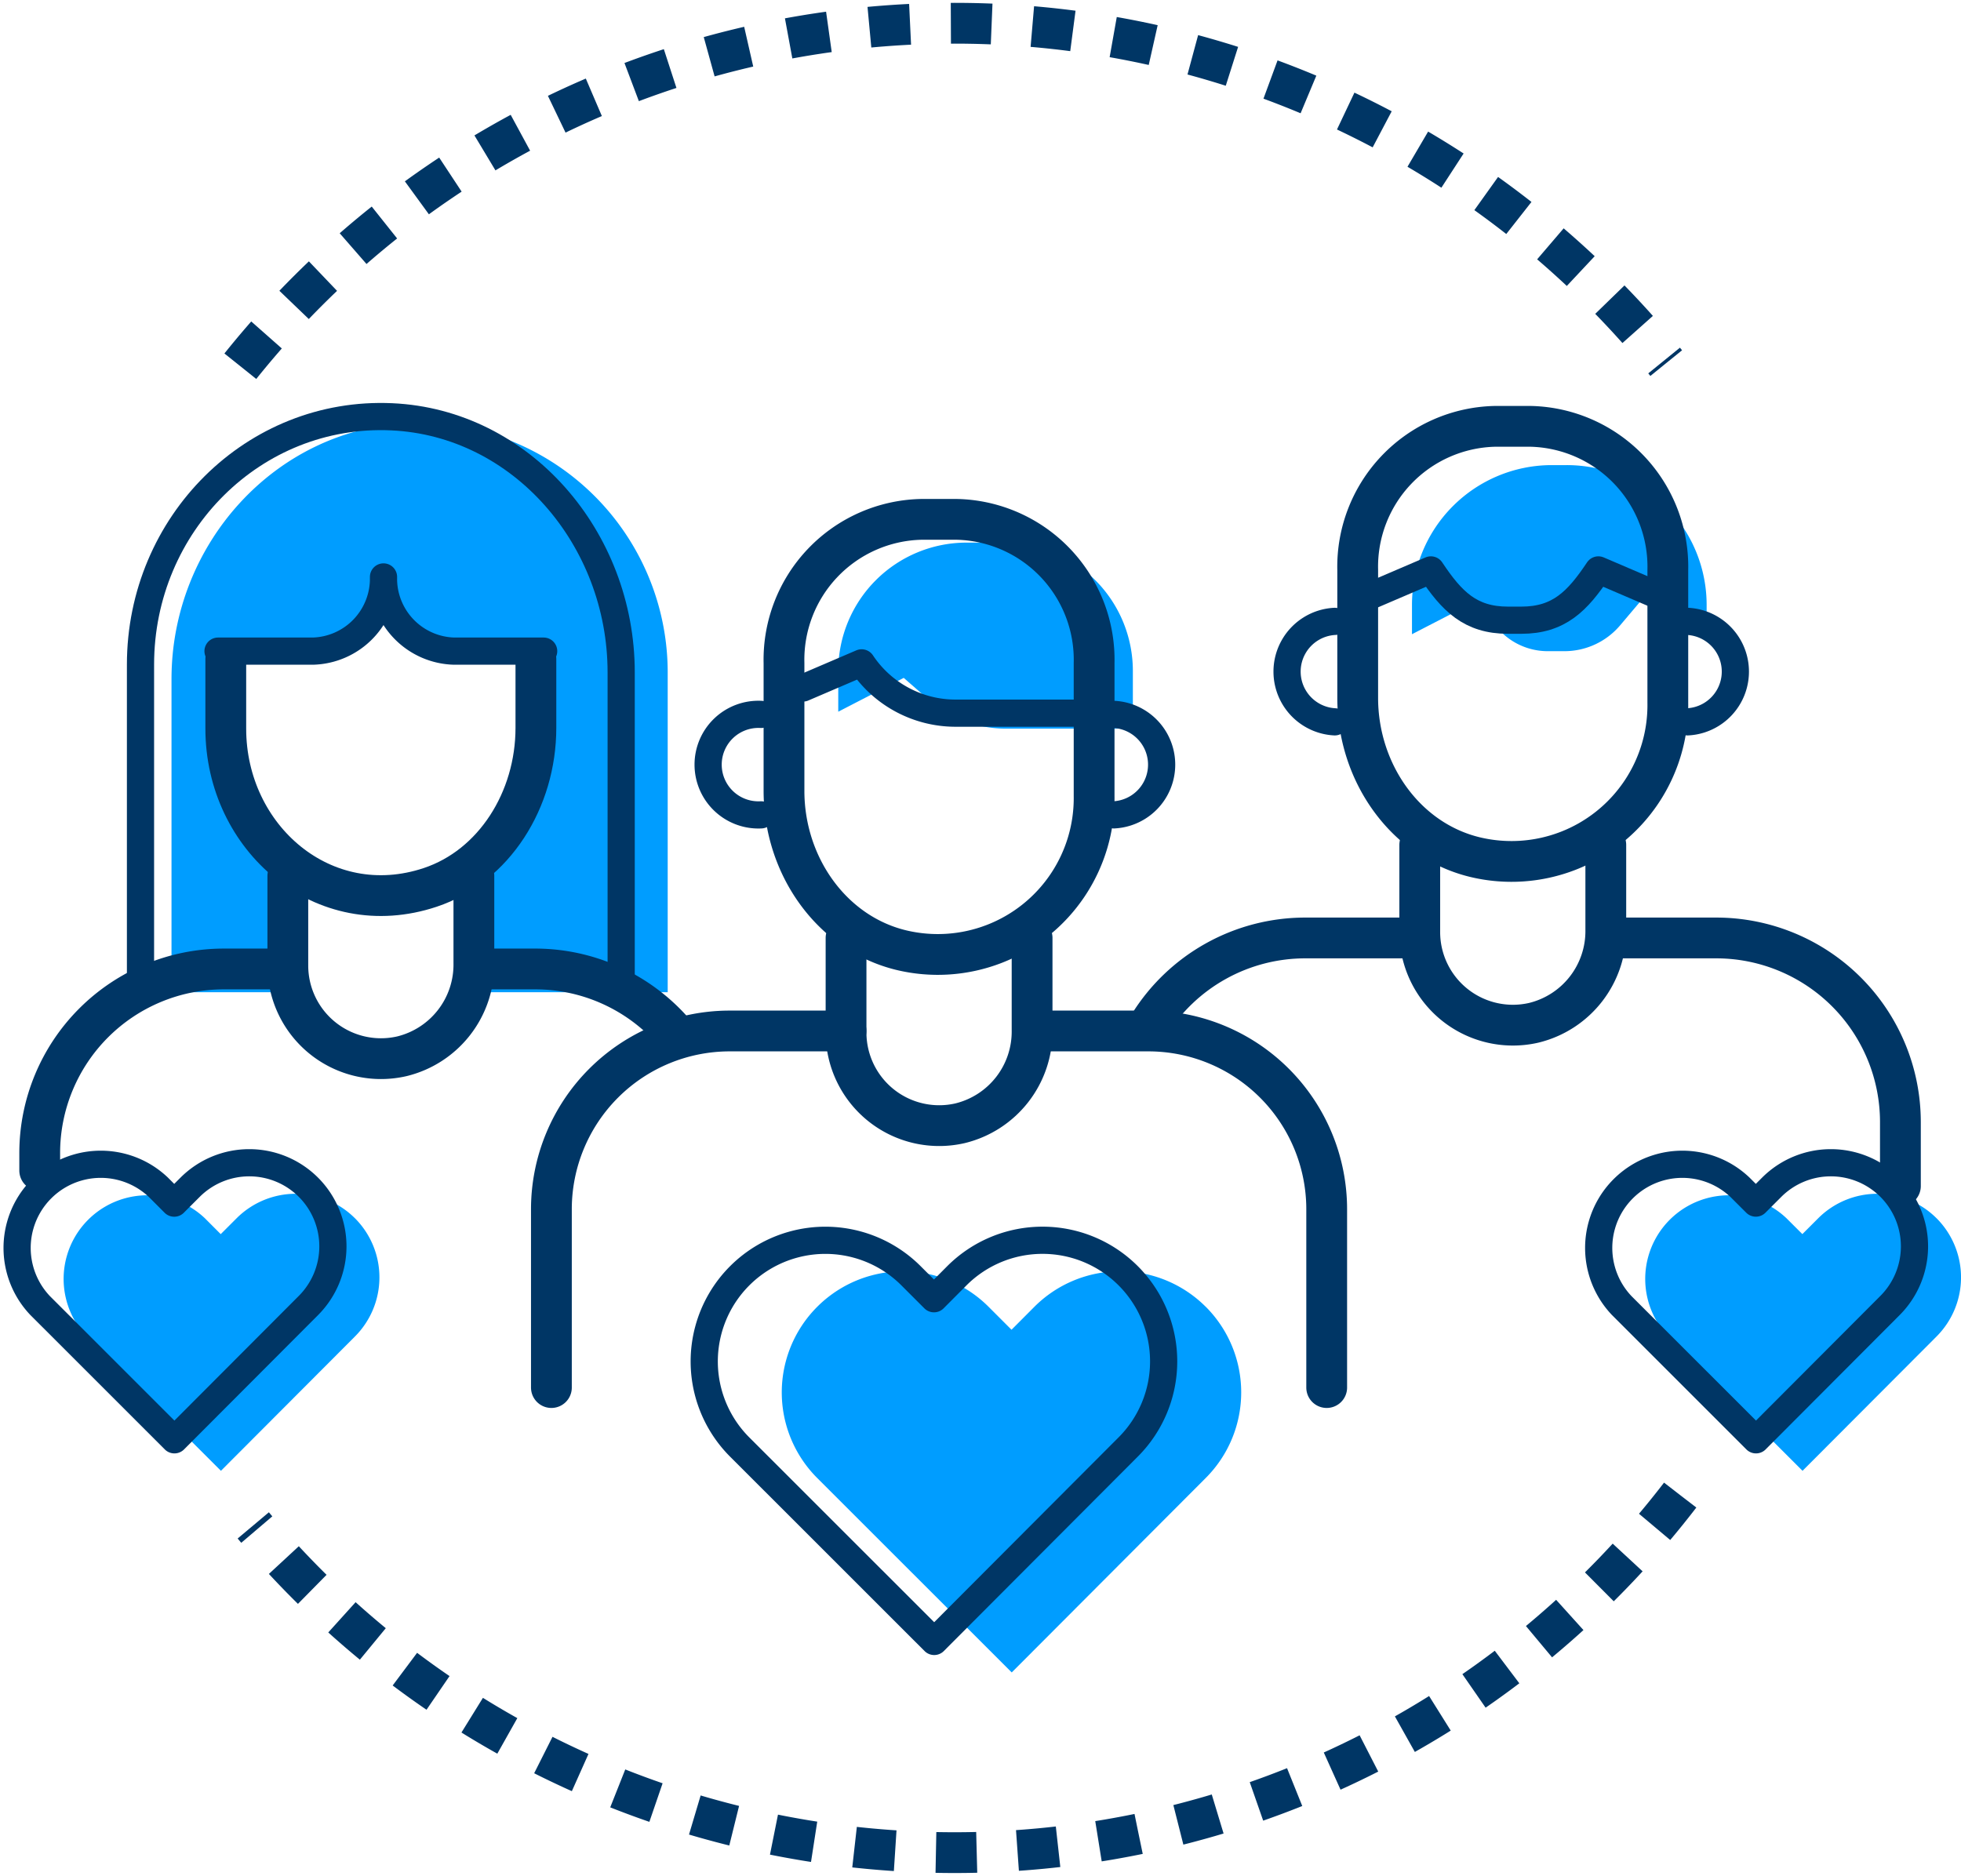
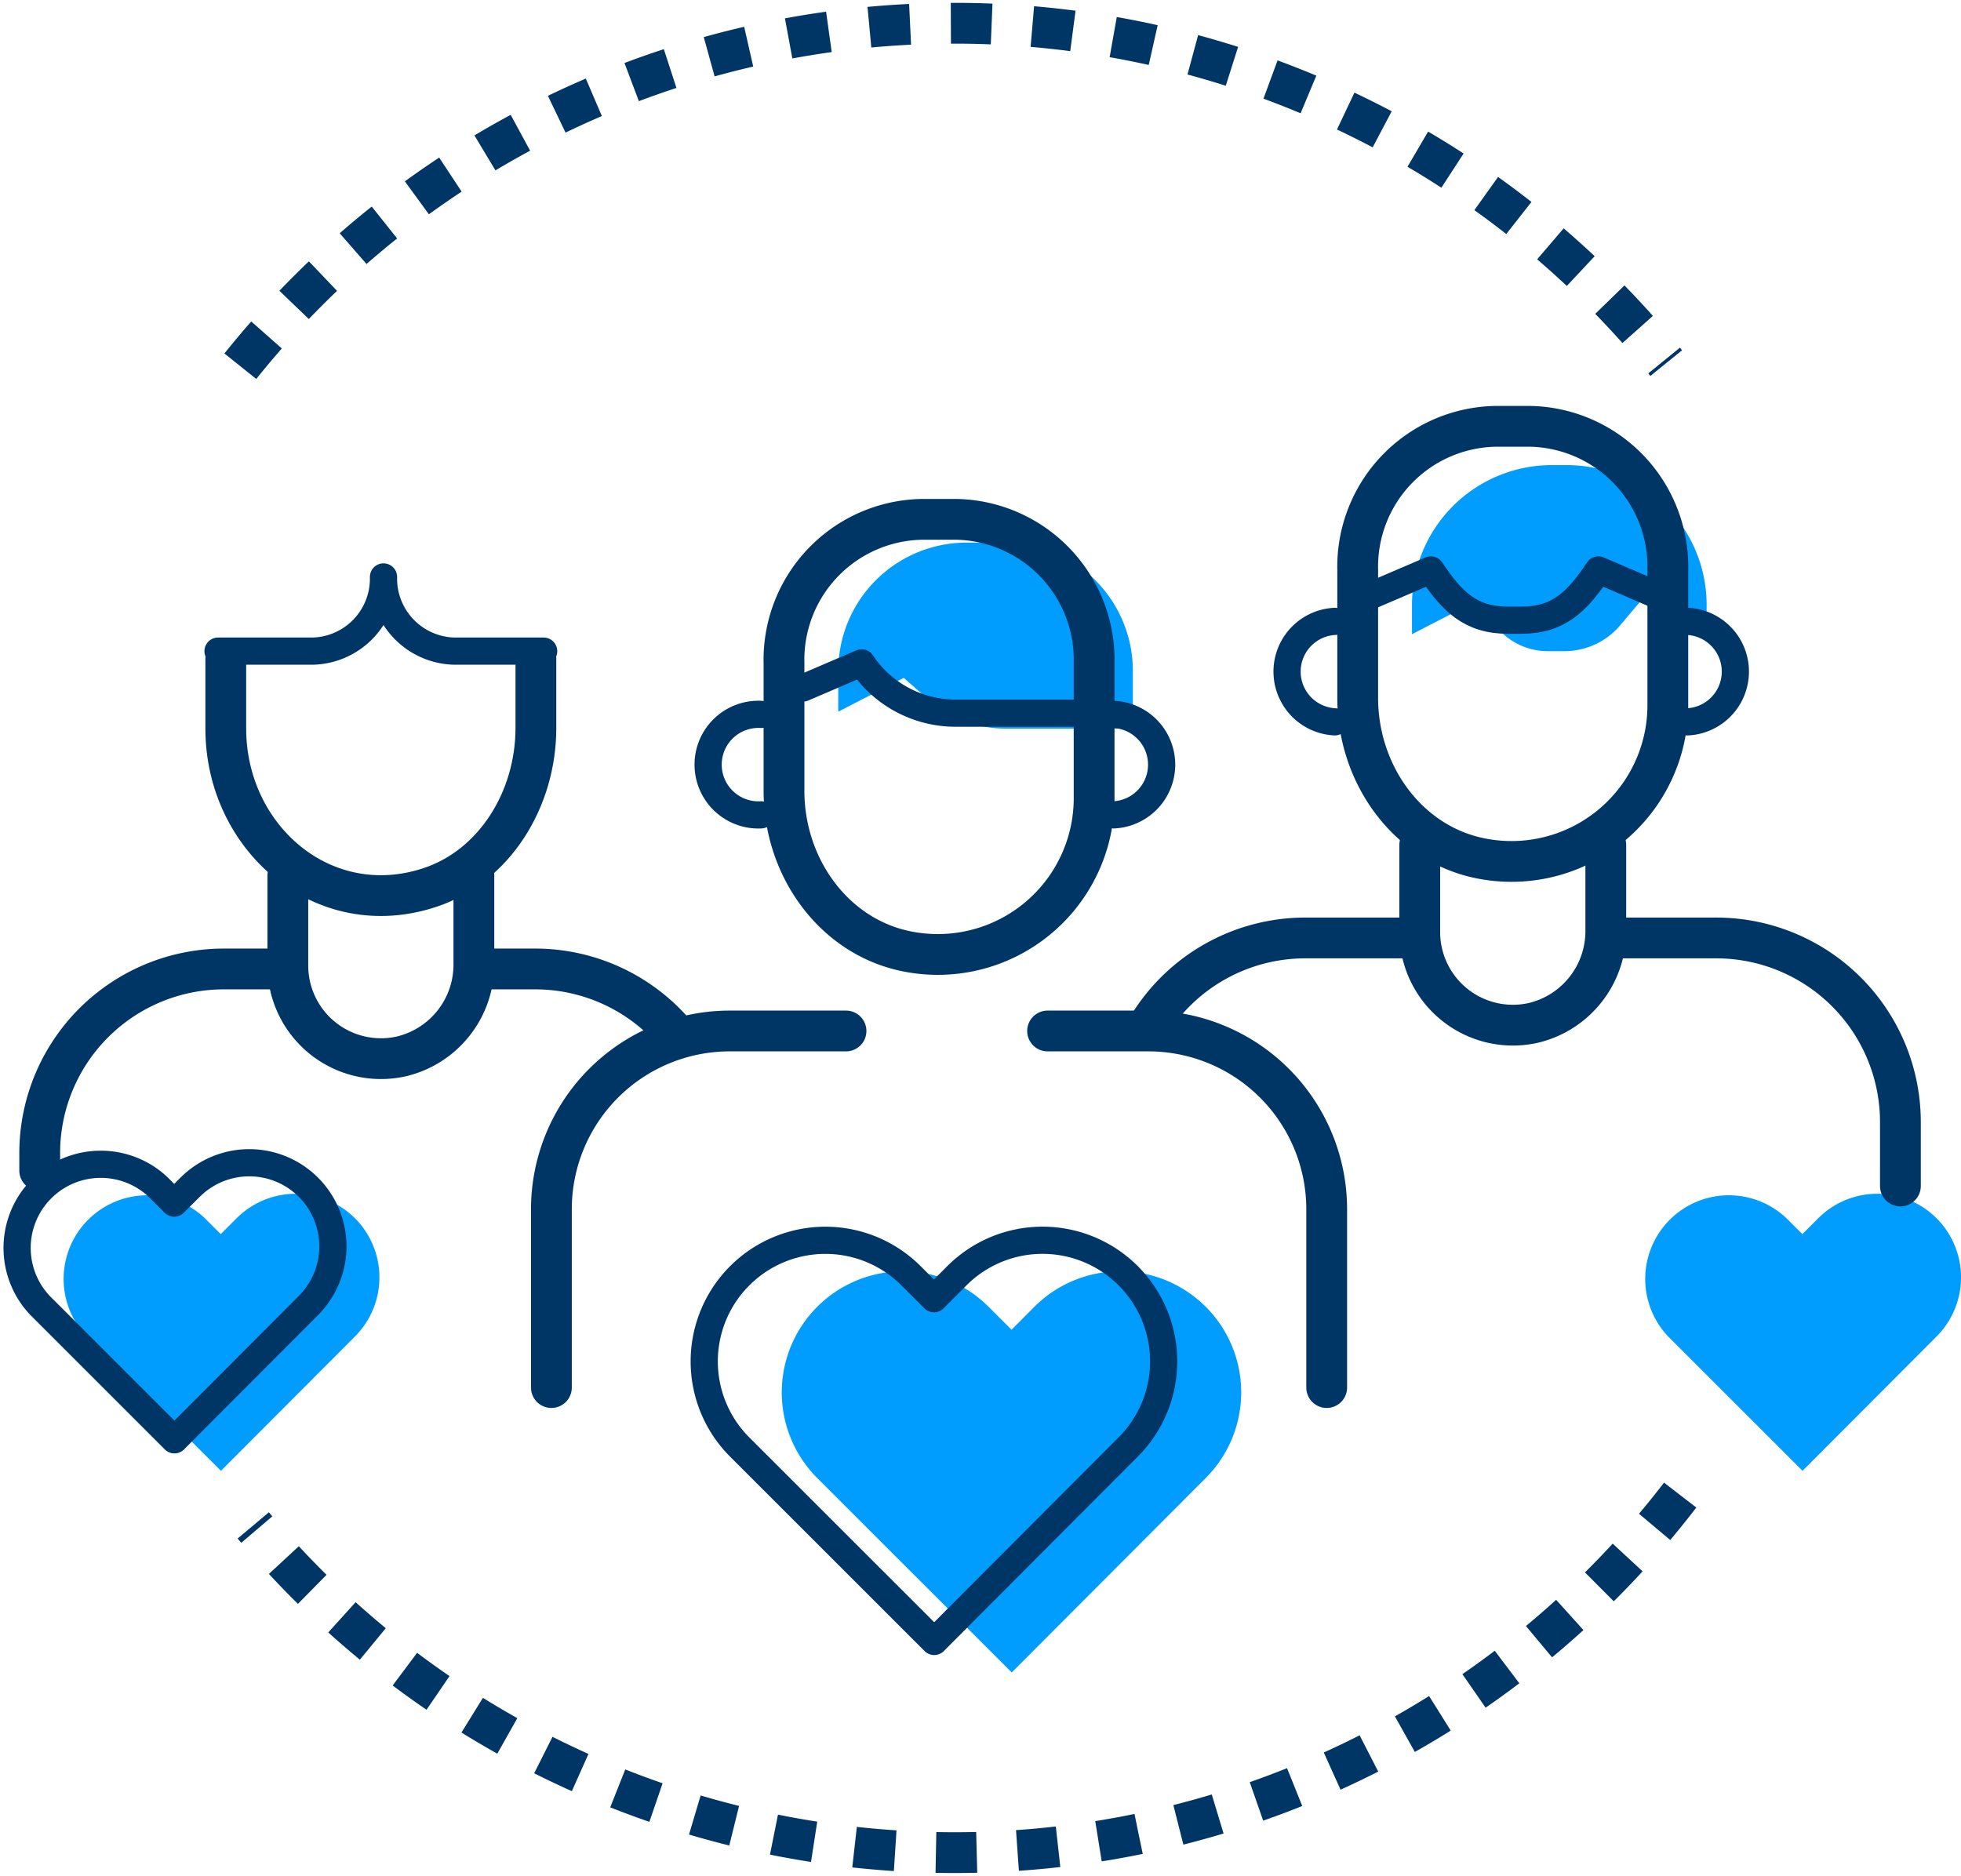
<svg xmlns="http://www.w3.org/2000/svg" id="icona-assistenza" width="144.237" height="138" viewBox="0 0 144.237 138">
  <defs>
    <clipPath id="clip-path">
      <rect id="Rettangolo_23" data-name="Rettangolo 23" width="144.237" height="138" fill="none" />
    </clipPath>
  </defs>
  <g id="Raggruppa_48" data-name="Raggruppa 48" clip-path="url(#clip-path)">
-     <path id="Tracciato_188" data-name="Tracciato 188" d="M28.483,27.3c-9.852.439-17.422,8.959-17.422,18.819V69.159h9.3a26.646,26.646,0,0,1-.179-3.066V59.247a11.489,11.489,0,0,1-4.562-9.189v-5.99h7l3.833-3.7,3.694,3.7h7.141v6.159a11.151,11.151,0,0,1-4.562,9.038v7.344a24.669,24.669,0,0,1-.137,2.55H47.557v-23.4A18.352,18.352,0,0,0,28.483,27.3" transform="translate(1.554 3.833)" fill="#009dff" />
    <path id="Tracciato_189" data-name="Tracciato 189" d="M102.442,30h-1.093A10.289,10.289,0,0,0,91.061,40.288v2.153l4.815-2.489,1.212,1.7a4.866,4.866,0,0,0,3.958,2.036h1.224a5.364,5.364,0,0,0,4.1-1.9l1.549-1.832,4.815,2.489V40.288A10.289,10.289,0,0,0,102.442,30" transform="translate(12.794 4.215)" fill="#009dff" />
    <path id="Tracciato_190" data-name="Tracciato 190" d="M66.292,35H63.5a9.439,9.439,0,0,0-9.439,9.439v3l4.815-2.489,1.851,1.618a8.564,8.564,0,0,0,5.634,2.114H75.73V44.439A9.438,9.438,0,0,0,66.292,35" transform="translate(7.595 4.917)" fill="#009dff" />
    <path id="Tracciato_191" data-name="Tracciato 191" d="M25.543,78.8a6.155,6.155,0,0,0-8.7,0L15.673,79.97,14.506,78.8a6.154,6.154,0,0,0-8.7,8.7l9.882,9.881,9.857-9.881a6.155,6.155,0,0,0,0-8.7" transform="translate(0.562 10.818)" fill="#009dff" />
    <path id="Tracciato_192" data-name="Tracciato 192" d="M127.543,78.8a6.155,6.155,0,0,0-8.7,0l-1.167,1.167L116.506,78.8a6.154,6.154,0,0,0-8.7,8.7l9.882,9.881,9.857-9.881a6.155,6.155,0,0,0,0-8.7" transform="translate(14.893 10.818)" fill="#009dff" />
    <path id="Tracciato_193" data-name="Tracciato 193" d="M81.6,84.61a8.907,8.907,0,0,0-12.6,0L67.316,86.3,65.627,84.61a8.908,8.908,0,0,0-12.6,12.6l14.305,14.3L81.6,97.207a8.909,8.909,0,0,0,0-12.6" transform="translate(7.084 11.521)" fill="#009dff" />
    <path id="Tracciato_194" data-name="Tracciato 194" d="M63.3,33.5H60.63A10.331,10.331,0,0,0,50.561,44.074v9.4c0,5.5,3.494,10.457,8.594,11.707A11.5,11.5,0,0,0,73.371,53.824v-9.75A10.332,10.332,0,0,0,63.3,33.5Z" transform="translate(7.104 4.707)" fill="none" stroke="#003665" stroke-linecap="round" stroke-linejoin="round" stroke-width="3" />
    <path id="Tracciato_195" data-name="Tracciato 195" d="M72.629,46.455H63a8.3,8.3,0,0,1-6.9-3.7l-4.311,1.848" transform="translate(7.275 6.008)" fill="none" stroke="#003665" stroke-linecap="round" stroke-linejoin="round" stroke-width="2" />
    <path id="Tracciato_196" data-name="Tracciato 196" d="M71.841,53.47a3.7,3.7,0,0,0,0-7.39" transform="translate(10.093 6.474)" fill="none" stroke="#003665" stroke-linecap="round" stroke-linejoin="round" stroke-width="2" />
    <path id="Tracciato_197" data-name="Tracciato 197" d="M49.536,53.47a3.7,3.7,0,1,1,0-7.39" transform="translate(6.441 6.474)" fill="none" stroke="#003665" stroke-linecap="round" stroke-linejoin="round" stroke-width="2" />
    <path id="Tracciato_198" data-name="Tracciato 198" d="M108.841,47.47a3.7,3.7,0,0,0,0-7.39" transform="translate(15.292 5.631)" fill="none" stroke="#003665" stroke-linecap="round" stroke-linejoin="round" stroke-width="2" />
    <path id="Tracciato_199" data-name="Tracciato 199" d="M86.536,47.47a3.7,3.7,0,0,1,0-7.39" transform="translate(11.639 5.631)" fill="none" stroke="#003665" stroke-linecap="round" stroke-linejoin="round" stroke-width="2" />
-     <path id="Tracciato_200" data-name="Tracciato 200" d="M68.247,60.5v6.783a6.941,6.941,0,0,1-5.3,6.849,6.851,6.851,0,0,1-8.384-6.674V60.5" transform="translate(7.666 8.5)" fill="none" stroke="#003665" stroke-linecap="round" stroke-linejoin="round" stroke-width="3" />
    <path id="Tracciato_201" data-name="Tracciato 201" d="M35.561,92.731V79.616A13.116,13.116,0,0,1,48.677,66.5H57.23" transform="translate(4.996 9.343)" fill="none" stroke="#003665" stroke-linecap="round" stroke-linejoin="round" stroke-width="3" />
    <path id="Tracciato_202" data-name="Tracciato 202" d="M67.561,66.5h7.413A13.116,13.116,0,0,1,88.09,79.616V92.731" transform="translate(9.492 9.343)" fill="none" stroke="#003665" stroke-linecap="round" stroke-linejoin="round" stroke-width="3" />
    <path id="Tracciato_203" data-name="Tracciato 203" d="M37.371,42.5v5.072c0,5.3-3.073,10.169-7.769,11.736-7.844,2.619-15.041-3.623-15.041-11.676V42.5" transform="translate(2.046 5.971)" fill="none" stroke="#003665" stroke-linecap="round" stroke-linejoin="round" stroke-width="3" />
    <path id="Tracciato_204" data-name="Tracciato 204" d="M32.247,56.5v6.418a6.941,6.941,0,0,1-5.3,6.849,6.851,6.851,0,0,1-8.384-6.674V56.5" transform="translate(2.608 7.938)" fill="none" stroke="#003665" stroke-linecap="round" stroke-linejoin="round" stroke-width="3" />
    <path id="Tracciato_205" data-name="Tracciato 205" d="M100.3,27.5H97.63A10.331,10.331,0,0,0,87.561,38.074v9.4c0,5.5,3.494,10.457,8.594,11.707a11.5,11.5,0,0,0,14.216-11.357v-9.75A10.332,10.332,0,0,0,100.3,27.5Z" transform="translate(12.302 3.864)" fill="none" stroke="#003665" stroke-linecap="round" stroke-linejoin="round" stroke-width="3" />
    <path id="Tracciato_206" data-name="Tracciato 206" d="M109.441,38.608l-4.311-1.848c-1.54,2.308-2.9,3.7-5.673,3.7h-.972c-2.775,0-4.134-1.387-5.673-3.7L88.5,38.608" transform="translate(12.434 5.165)" fill="none" stroke="#003665" stroke-linecap="round" stroke-linejoin="round" stroke-width="2" />
    <path id="Tracciato_207" data-name="Tracciato 207" d="M105.247,54.5v6.235a6.941,6.941,0,0,1-5.3,6.849,6.851,6.851,0,0,1-8.384-6.674V54.5" transform="translate(12.864 7.657)" fill="none" stroke="#003665" stroke-linecap="round" stroke-linejoin="round" stroke-width="3" />
    <path id="Tracciato_208" data-name="Tracciato 208" d="M92.874,60.5H85.6a13.524,13.524,0,0,0-11.5,6.4" transform="translate(10.411 8.5)" fill="none" stroke="#003665" stroke-linecap="round" stroke-linejoin="round" stroke-width="3" />
    <path id="Tracciato_209" data-name="Tracciato 209" d="M125.09,78.748v-4.7A13.549,13.549,0,0,0,111.541,60.5h-6.98" transform="translate(14.69 8.5)" fill="none" stroke="#003665" stroke-linecap="round" stroke-linejoin="round" stroke-width="3" />
    <path id="Tracciato_210" data-name="Tracciato 210" d="M19.668,62.5H16.11A13.549,13.549,0,0,0,2.561,76.049v1.277" transform="translate(0.36 8.781)" fill="none" stroke="#003665" stroke-linecap="round" stroke-linejoin="round" stroke-width="3" />
    <path id="Tracciato_211" data-name="Tracciato 211" d="M31.561,62.5h3.353A13.513,13.513,0,0,1,44.98,66.98" transform="translate(4.434 8.781)" fill="none" stroke="#003665" stroke-linecap="round" stroke-linejoin="round" stroke-width="3" />
    <path id="Tracciato_212" data-name="Tracciato 212" d="M14.061,42.672h6.96a5.339,5.339,0,0,0,5.211-5.458,5.339,5.339,0,0,0,5.21,5.458h6.569" transform="translate(1.976 5.228)" fill="none" stroke="#003665" stroke-linecap="round" stroke-linejoin="round" stroke-width="2" />
-     <path id="Tracciato_213" data-name="Tracciato 213" d="M44.416,68.077V45.686c0-9.857-7.338-18.368-16.878-18.8-10.126-.461-18.477,7.877-18.477,18.23V68.077" transform="translate(1.273 3.775)" fill="none" stroke="#003665" stroke-linecap="round" stroke-linejoin="round" stroke-width="2" />
    <path id="Tracciato_214" data-name="Tracciato 214" d="M22.543,76.8a6.155,6.155,0,0,0-8.7,0L12.673,77.97,11.506,76.8a6.154,6.154,0,0,0-8.7,8.7l9.882,9.881,9.857-9.881A6.155,6.155,0,0,0,22.543,76.8Z" transform="translate(0.141 10.537)" fill="none" stroke="#003665" stroke-linecap="round" stroke-linejoin="round" stroke-width="2" />
-     <path id="Tracciato_215" data-name="Tracciato 215" d="M124.543,76.8a6.155,6.155,0,0,0-8.7,0l-1.167,1.167L113.506,76.8a6.154,6.154,0,0,0-8.7,8.7l9.882,9.881,9.857-9.881A6.155,6.155,0,0,0,124.543,76.8Z" transform="translate(14.471 10.537)" fill="none" stroke="#003665" stroke-linecap="round" stroke-linejoin="round" stroke-width="2" />
    <path id="Tracciato_216" data-name="Tracciato 216" d="M76.6,82.609a8.907,8.907,0,0,0-12.6,0L62.316,84.3l-1.689-1.689a8.908,8.908,0,0,0-12.6,12.6l14.305,14.3L76.6,95.207A8.909,8.909,0,0,0,76.6,82.609Z" transform="translate(6.381 11.24)" fill="none" stroke="#003665" stroke-linecap="round" stroke-linejoin="round" stroke-width="2" />
    <path id="Tracciato_217" data-name="Tracciato 217" d="M121.286,96.437A67.3,67.3,0,0,1,16.334,98.666" transform="translate(2.295 13.549)" fill="none" stroke="#003665" stroke-linejoin="round" stroke-width="3" stroke-dasharray="3 3" />
    <path id="Tracciato_218" data-name="Tracciato 218" d="M15.5,26.729A67.3,67.3,0,0,1,120.376,26.5" transform="translate(2.178 0.211)" fill="none" stroke="#003665" stroke-linejoin="round" stroke-width="3" stroke-dasharray="3 3" />
  </g>
</svg>